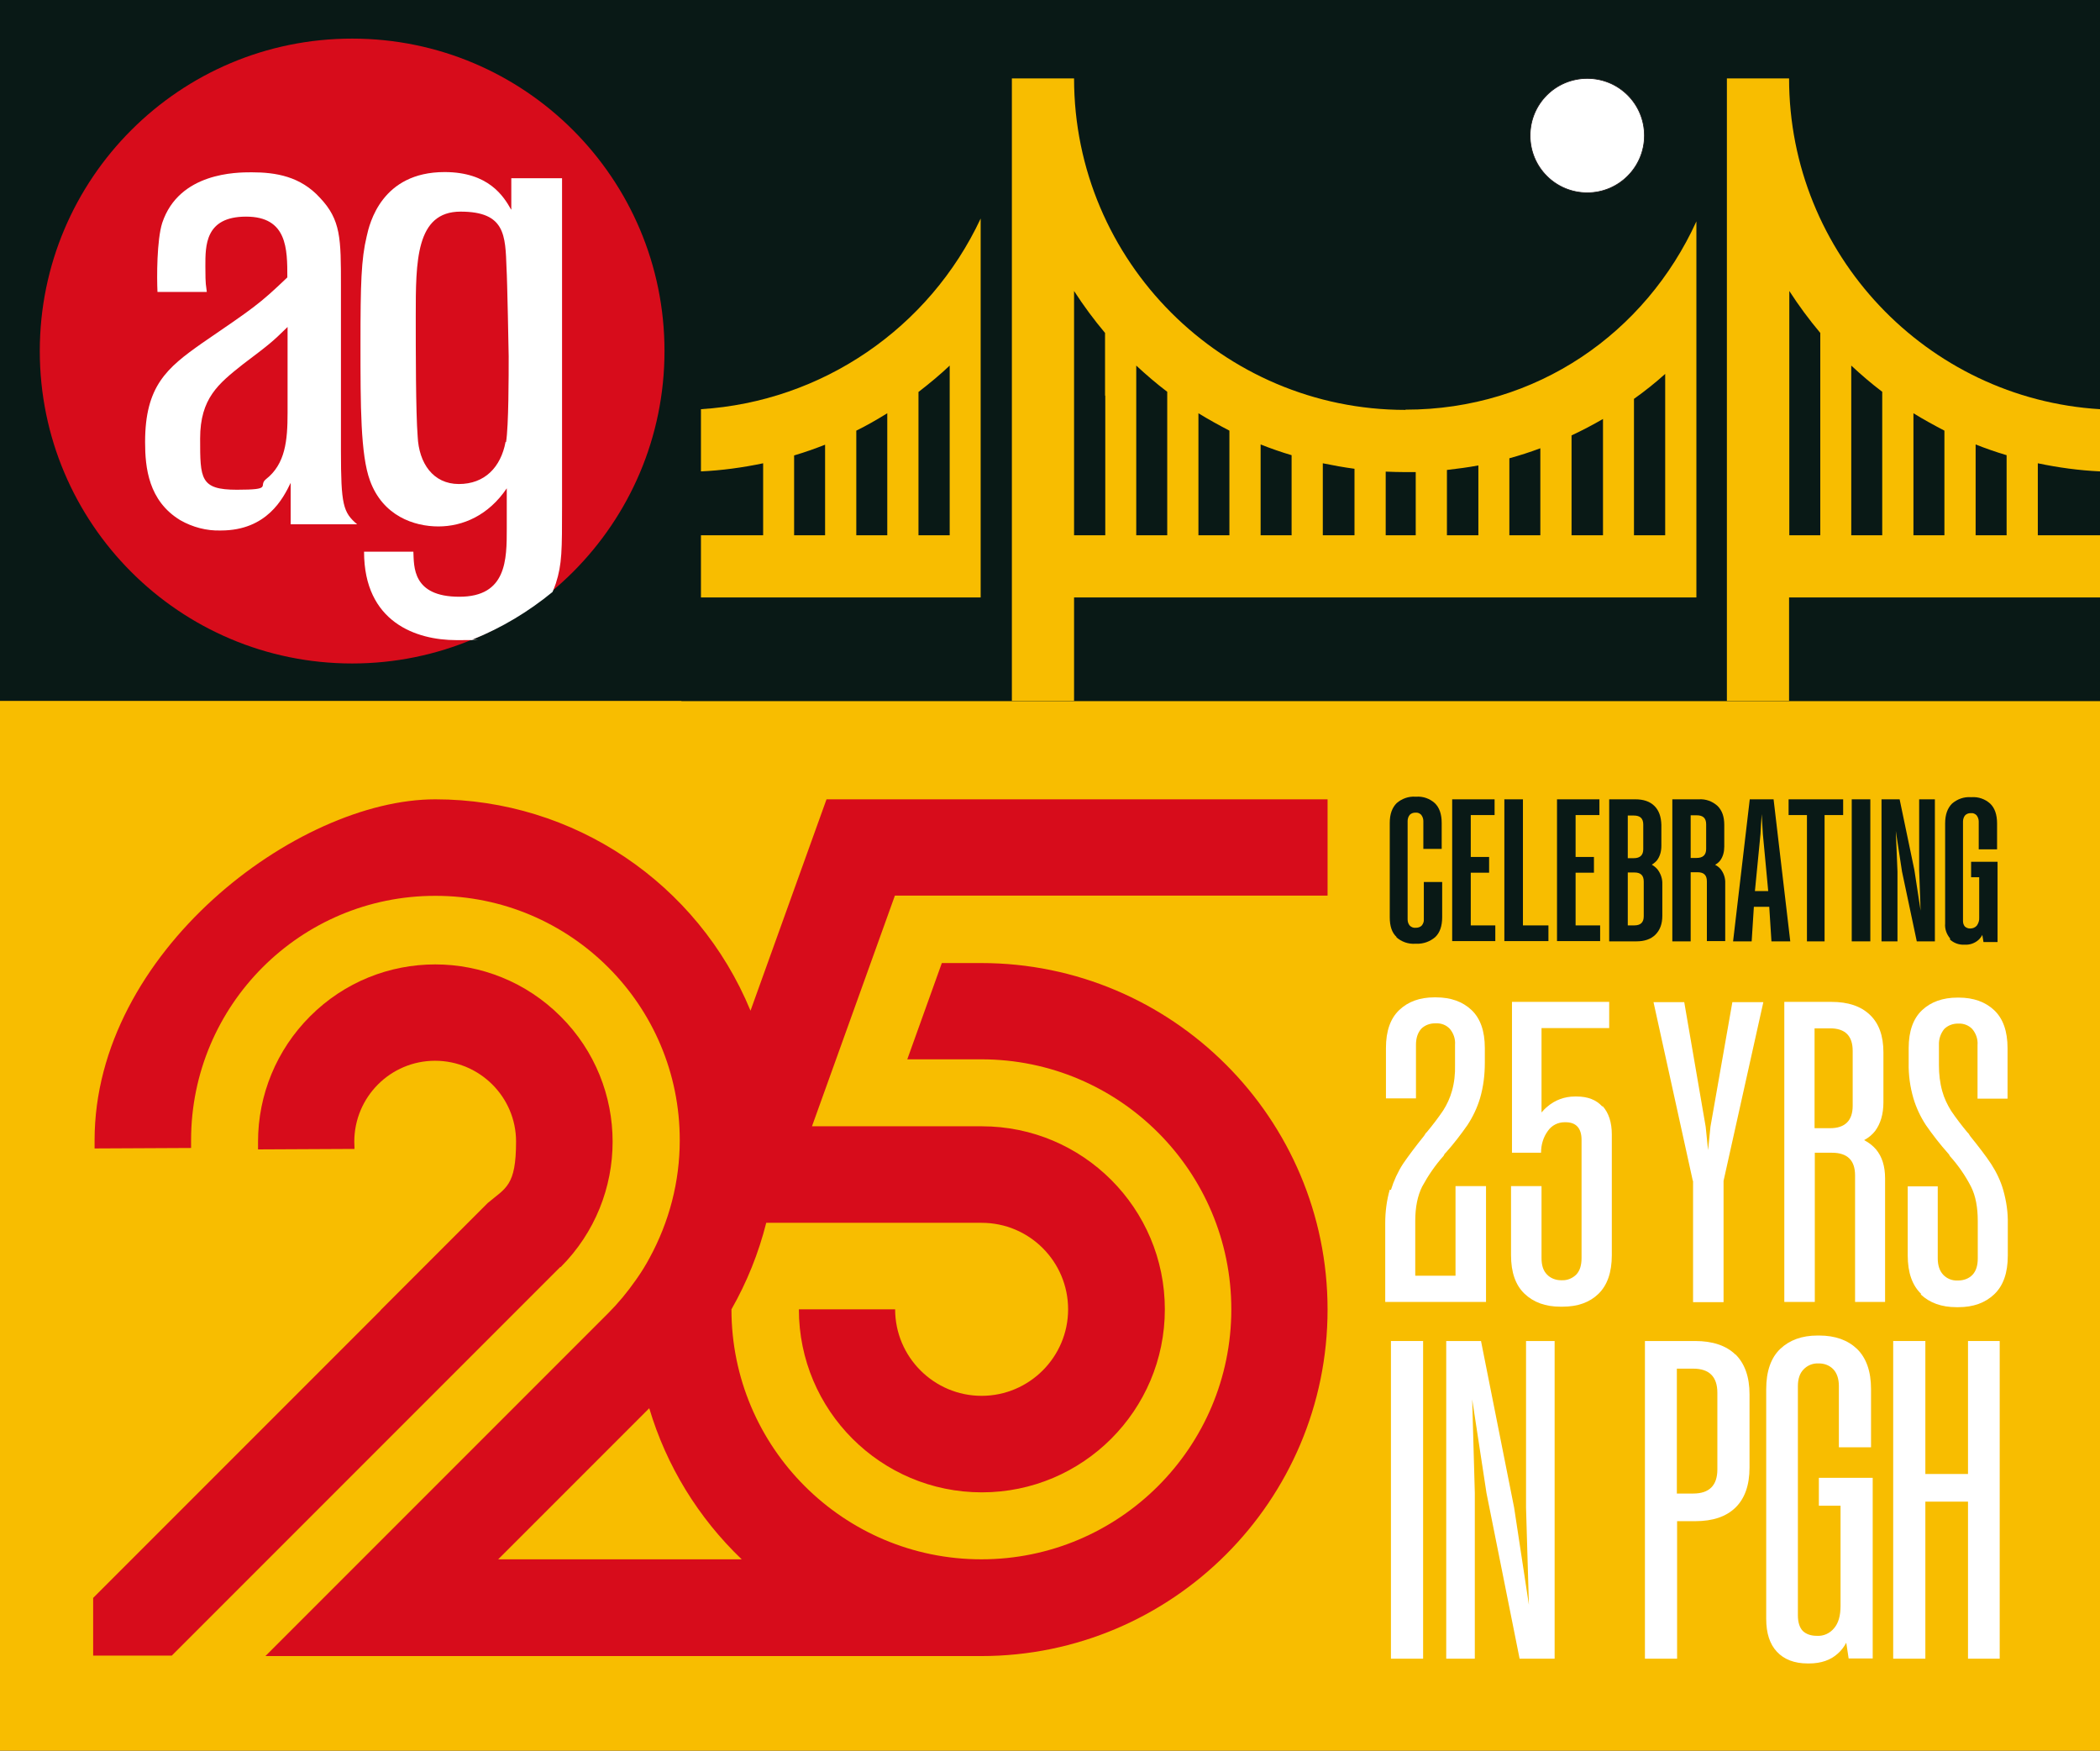
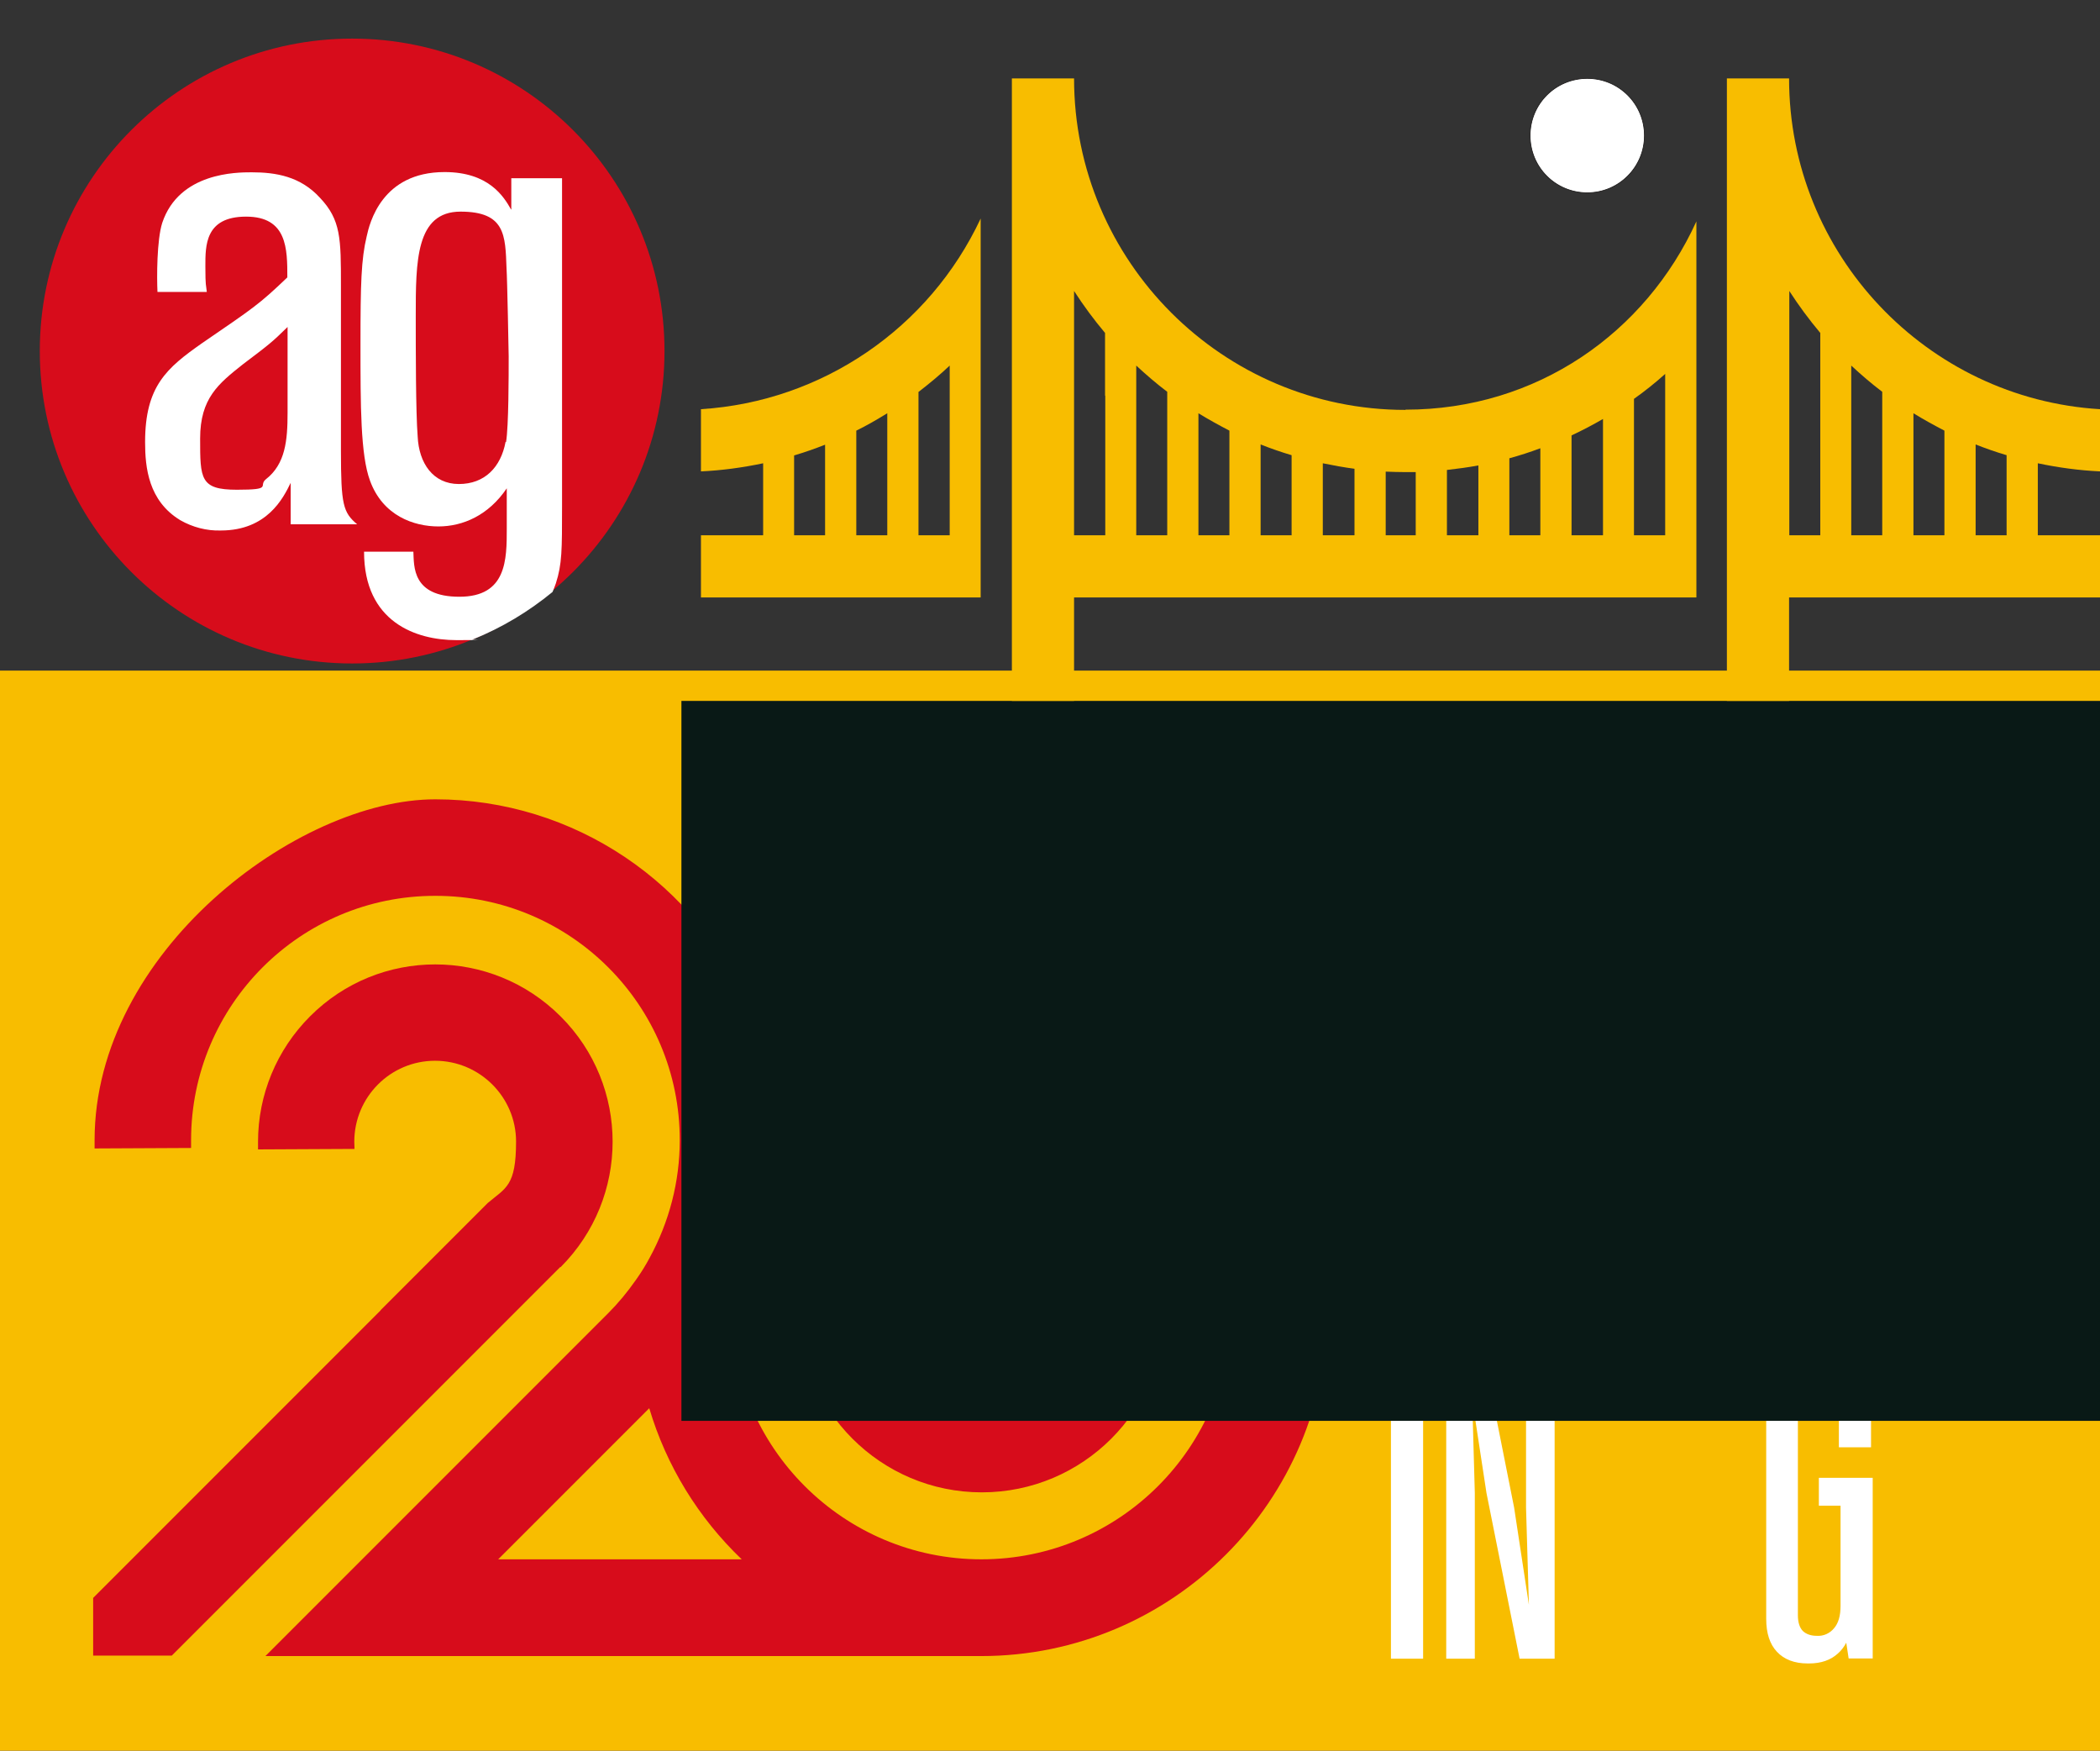
<svg xmlns="http://www.w3.org/2000/svg" id="Layer_1" version="1.1" viewBox="0 0 881.4 734.6">
  <rect x="0" y="0" width="881.4" height="734.6" fill="#333333" stroke="none" />
  <defs>
    <style>
      .st0 {
        fill: #f8bd00;
      }

      .st1 {
        fill: #091916;
      }

      .st2 {
        fill: #fff;
      }

      .st3 {
        fill: none;
        stroke: #1a1818;
        stroke-miterlimit: 10;
        stroke-width: .3px;
      }

      .st4 {
        fill: #d70c1b;
      }
    </style>
  </defs>
  <rect id="Rectangle_5" class="st0" x="-14.7" y="281.4" width="906.7" height="465.4" />
  <path id="Path_47" class="st1" d="M586.2,393.2c-2-1.8-2.9-4.6-2.9-8.3v-39.6c0-3.7,1-6.4,2.9-8.3,2.2-1.9,5-2.9,7.9-2.7h.3c2.9-.2,5.7.8,7.8,2.7,1.9,1.8,2.9,4.6,2.9,8.3v10.9h-7.7v-11.7c0-.9-.3-1.8-.9-2.6-.6-.6-1.4-1-2.3-.9h-.2c-.9,0-1.7.3-2.3.9-.6.7-.9,1.7-.9,2.6v41.3c0,1,.3,1.9.9,2.6.6.6,1.5,1,2.4.9h.2c.9,0,1.8-.3,2.4-.9.6-.7,1-1.7.9-2.6v-15.7h7.7v14.8c0,3.7-1,6.5-2.9,8.3-2.2,1.9-5,2.9-7.9,2.8h-.5c-2.9.2-5.8-.8-8-2.8" />
  <path id="Path_48" class="st1" d="M609.5,335.4h17.8v6.6h-12.3l2.3-2.1v22.8l-1.7-3.1h9.4v6.6h-9.4l1.7-3.1v27.4l-2.6-2.2h12.9v6.6h-18.1v-59.6h0Z" />
  <path id="Path_49" class="st1" d="M631.5,335.4h7.7v55.2l-2.2-2.3h12.9v6.6h-18.5v-59.6h0Z" />
  <path id="Path_50" class="st1" d="M653.5,335.4h17.8v6.6h-12.3l2.3-2.1v22.8l-1.7-3.1h9.4v6.6h-9.4l1.7-3.1v27.4l-2.6-2.2h12.9v6.6h-18.1v-59.6h0Z" />
  <path id="Path_51" class="st1" d="M675.4,335.4h11c3.4,0,6.1.9,8,2.8s2.8,4.5,2.9,7.9v8.9c0,2.2-.6,4.5-2,6.2-1.6,1.7-3.8,2.8-6.2,3.1l.2-2.8c2.4.3,4.7,1.4,6.3,3.2,1.4,1.8,2.2,4,2.1,6.3v13.3c0,3.4-1,6-2.9,7.9s-4.6,2.8-8,2.8h-11.4v-59.6h0ZM681.3,388.3h4.7c2.6,0,3.9-1.3,3.9-3.8v-14.6c0-2.6-1.3-3.8-3.9-3.8h-5.7v-6h5.4c2.7,0,4-1.3,4-3.8v-10.3c0-2.6-1.3-3.8-4-3.8h-4.3l1.8-1.7v49.7l-1.9-1.7v-.2h0Z" />
  <path id="Path_52" class="st1" d="M712.4,366h-5.7v-6h5.4c2.7,0,4-1.3,4-3.8v-10.3c0-2.6-1.3-3.8-4-3.8h-4.3l1.8-1.7v54.6h-7.7v-59.6h11.1c2.9-.2,5.7.8,7.9,2.8,1.9,1.9,2.8,4.5,2.8,7.9v9.2c0,2.1-.5,4.2-1.8,5.9-1.2,1.5-3.3,2.5-6.1,3.1v-2.8c2.9.6,5,1.6,6.3,3.1,1.4,1.7,2.1,3.9,2,6v24.3h-7.7v-25.1c0-2.6-1.3-3.8-3.9-3.8" />
  <path id="Path_53" class="st1" d="M734.4,335.4h10l7,59.6h-7.9l-1.1-17.3v-1.1l-2.5-26.6-.5-8.4h0l-.5,8.4-2.6,26.6v1.1l-1.1,17.3h-7.8l7-59.6h0ZM734.4,373.9h9.8v6.6h-9.8v-6.6Z" />
  <path id="Path_54" class="st1" d="M758.5,340.5l1.6,1.5h-9.4v-6.6h22.9v6.6h-9.2l1.4-1.5v54.5h-7.4v-54.5h.1Z" />
  <rect id="Rectangle_6" class="st1" x="777.2" y="335.4" width="7.8" height="59.6" />
  <path id="Path_55" class="st1" d="M789.6,335.4h7.7l6.2,29.7,2.6,17h0l-.6-17v-29.7h6.6v59.6h-7.6l-6.2-29.3-2.6-17,.7,17v29.3h-6.7v-59.6h-.1Z" />
  <path id="Path_56" class="st1" d="M818.5,393.8c-1.5-1.8-2.3-4-2.1-6.3v-42c0-3.7,1-6.4,2.9-8.3,2.2-1.9,5-2.9,7.9-2.7h.3c2.9-.2,5.7.8,7.8,2.7,1.9,1.8,2.9,4.6,2.9,8.3v10.9h-7.7v-11.7c0-.9-.3-1.8-.9-2.6-.6-.6-1.4-1-2.3-.9h-.2c-.9,0-1.7.3-2.3.9-.6.7-.9,1.7-.9,2.6v41.7c0,.9.2,1.7.8,2.4.6.5,1.3.8,2.1.8h.2c1,0,2-.4,2.7-1.2.7-1,1.1-2.2,1-3.4v-18.7l1.7,1.8h-5.1v-6.5h11.1v33.7h-5.9l-1.1-6.7,1.5.8c-.2,1.9-1.1,3.7-2.5,5-1.6,1.4-3.6,2.1-5.7,2h-.3c-2.2.1-4.4-.7-6-2.2" />
  <path id="Path_57" class="st2" d="M583.8,499.3c1.2-3.9,2.9-7.6,5.1-11,2.2-3.2,5.1-7.1,8.8-11.7l.7-1.1.5-.5c2.4-2.9,4.7-5.9,6.8-9,1.6-2.5,2.9-5.3,3.7-8.2,1-3.5,1.4-7.2,1.3-10.9v-8.5c.2-2.4-.6-4.8-2.2-6.7-1.5-1.6-3.6-2.4-5.8-2.3h-.4c-2.2,0-4.3.8-5.8,2.3-1.4,1.6-2.2,3.8-2.2,6.7v22.5h-12.6v-21.2c0-7.1,1.9-12.4,5.6-15.9s8.6-5.3,14.7-5.3h.7c6.2,0,11.2,1.8,14.9,5.3s5.6,8.8,5.6,15.9v6.3c0,5-.6,10-2,14.8-1.2,4-3,7.8-5.3,11.3-2.8,4-5.8,7.9-9.1,11.6-.4.3-.7.8-.9,1.3-3.5,3.9-6.5,8.3-9,12.9-1.9,3.8-2.9,8.6-2.9,14.4v23h16.9v-37.6h12.8v48.6h-42.3v-33.1c0-4.7.6-9.5,1.9-14" />
  <path class="st2" d="M672.5,464.3c-2.5-2.8-6.1-4.2-10.8-4.2h-.7c-4.3,0-8.4,1.5-11.6,4.3-.9.7-1.7,1.6-2.4,2.4v-35.4h28.4v-11h-40.8v63.3h12.2c0-3.3.9-6.5,2.9-9.2,1.6-2.3,4.2-3.6,7-3.6h.4c4.4,0,6.7,2.5,6.7,7.4v49.6c0,3-.7,5.3-2.2,6.9-1.6,1.6-3.8,2.5-6,2.4h-.4c-2.2,0-4.4-.8-5.9-2.4-1.6-1.6-2.3-3.9-2.3-6.9v-30.2h-12.8v29c0,7.2,1.9,12.6,5.7,16.2h0c3.8,3.6,8.8,5.4,15,5.4h.9c6.4,0,11.4-1.8,15.1-5.4,3.7-3.6,5.6-9,5.6-16.2v-50.7c0-5-1.3-9-3.8-11.8h-.2Z" />
  <path id="Path_59" class="st2" d="M710.5,495.5l-16.5-75h12.9l9,52.3,1.1,10.8h-.2l1.1-10.8,9.2-52.3h13l-16.7,75v50.9h-12.8v-50.9h0Z" />
  <path class="st2" d="M787.4,482.3c-1.3-1.5-2.9-2.8-5-3.9,1.9-1,3.4-2.3,4.6-3.8,2.3-3.1,3.5-7.1,3.5-12.1v-20.9c0-7-1.9-12.2-5.7-15.8-3.8-3.6-9.1-5.4-16.1-5.4h-19.8v125.9h12.8v-62.6h7.2c6.5,0,9.7,3.2,9.7,9.5v53.1h12.6v-51.8c0-5.2-1.3-9.2-3.8-12.2h0ZM768.1,473.4h-6.5v-41.9h6.5c6.4,0,9.5,3.2,9.5,9.5v23c0,6.2-3.2,9.4-9.5,9.4Z" />
  <path id="Path_61" class="st2" d="M806.4,543c-3.8-3.6-5.7-9-5.7-16.2v-29h12.6v30.2c0,3,.8,5.3,2.3,6.9,1.5,1.6,3.7,2.5,5.9,2.4h.4c2.3,0,4.5-.8,6-2.4,1.5-1.6,2.2-3.9,2.2-6.9v-15.6c0-5.8-.9-10.6-2.8-14.4-2.4-4.7-5.4-9-8.9-12.9-.2-.5-.5-.9-.9-1.3-3.3-3.7-6.3-7.6-9.1-11.6-2.3-3.5-4.1-7.3-5.3-11.3-1.4-4.8-2.1-9.8-2-14.8v-6.3c0-7.1,1.9-12.4,5.6-15.9s8.7-5.3,14.9-5.3h.5c6.2,0,11.2,1.8,14.9,5.3s5.6,8.8,5.6,15.9v21.2h-12.6v-22.5c.2-2.4-.6-4.8-2.2-6.7-1.5-1.6-3.7-2.4-5.8-2.3h-.2c-2.2,0-4.3.8-5.8,2.3-1.5,1.9-2.3,4.2-2.2,6.7v8.5c0,3.7.4,7.3,1.4,10.9.8,2.9,2.1,5.6,3.7,8.2,2.1,3.1,4.4,6.1,6.8,9l.5.5.7,1.1c3.7,4.6,6.7,8.5,8.8,11.7,2.2,3.4,4,7.1,5.1,11,1.3,4.6,2,9.3,1.9,14v13.5c0,7.2-1.9,12.6-5.7,16.2s-8.8,5.4-15,5.4h-.9c-6.2,0-11.2-1.8-15-5.4" />
  <rect id="Rectangle_7" class="st2" x="583.8" y="562.7" width="13.5" height="133.3" />
  <polygon class="st2" points="640.5 562.7 640.5 632.6 641.7 673.4 635.5 632.6 621.6 562.7 607 562.7 607 696 619 696 619 626.5 617.9 587.2 623.9 626.5 637.8 696 652.5 696 652.5 562.7 640.5 562.7" />
-   <path class="st2" d="M728.4,568.4c-3.9-3.8-9.6-5.7-16.9-5.7h-21.1v133.3h13.5v-57.7h7.6c7.4,0,13-1.9,16.9-5.7s5.9-9.4,5.9-16.8v-30.7c0-7.4-2-12.9-5.9-16.8h0ZM720.8,616.6c0,6.7-3.4,10.1-10.1,10.1h-6.9v-52.4h6.9c6.7,0,10.1,3.4,10.1,10.1v32.2h0Z" />
  <path class="st2" d="M763.4,620.2v11.6h9.1v42.1c0,4.1-.9,7.2-2.7,9.3-1.8,2.2-4.5,3.4-7.2,3.2h-.2c-2.1,0-4.3-.6-5.8-2.1-1.3-1.4-2-3.6-2-6.5v-96.2c0-3,.8-5.4,2.4-7,1.6-1.7,3.9-2.6,6.2-2.5h.2c2.3,0,4.5.8,6.1,2.5,1.5,1.6,2.3,4,2.3,7v25.7h13.5v-24.4c0-7.5-2-13.1-5.9-16.9-3.9-3.7-9.2-5.6-15.8-5.6h-.8c-6.5,0-11.7,1.9-15.6,5.6-3.9,3.7-5.9,9.4-5.9,16.9v96.4c0,6,1.5,10.6,4.5,13.8h0c3,3.2,7.3,4.9,12.9,4.9h.6c5,0,9-1.4,12-4.1,1.5-1.3,2.7-2.9,3.6-4.6l1,6.6h10.1v-75.8h-22.6,0Z" />
-   <polygon class="st2" points="826 562.7 826 618.5 808.1 618.5 808.1 562.7 794.6 562.7 794.6 696 808.1 696 808.1 630.1 826 630.1 826 696 839.3 696 839.3 562.7 826 562.7" />
  <path id="Path_66" class="st4" d="M235.3,531.7c29.1-29.1,29.1-76.2,0-105.2-29.1-29.1-76.2-29.1-105.2,0-14,14-21.8,32.9-21.8,52.6v3.2l40.5-.2c0-1-.1-2-.1-3,0-18.8,15.2-34,33.9-34s34,15.2,34,33.9-4.3,19.4-11.9,25.8l-45,45h.1l-120.7,120.7v24.2h33l163-163h.2,0Z" />
  <path id="Path_67" class="st4" d="M557.2,375.9v-40.5h-210.3l-31.9,88.7c-22.1-53.6-74.3-88.7-132.3-88.7S39.7,399.6,39.7,478.4s0,2.3,0,3.5l40.5-.2v-3.3c0-56.6,45.9-102.6,102.6-102.5,56.6,0,102.6,45.9,102.5,102.6,0,17.3-4.4,34.2-12.7,49.4h0c-1.5,2.8-3.2,5.6-5.1,8.3-.2.3-.5.7-.7,1-3.5,5-7.3,9.6-11.6,13.9l-143.8,143.8h300.4c80.2,0,145.4-65.2,145.4-145.4s-65.2-145.4-145.4-145.4h-16.5l-14.5,40.4h31.1c57.9,0,104.9,47,104.9,104.9s-47,104.9-104.9,104.9-104.9-47-104.9-104.9h0c6.5-11.4,11.4-23.6,14.6-36.3h90.4c20.1,0,36.3,16.3,36.3,36.3s-16.3,36.3-36.3,36.3-36.3-16.3-36.3-36.3h-40.4c0,42.4,34.4,76.8,76.8,76.8s76.8-34.4,76.8-76.8-34.4-76.8-76.8-76.8h-71.3l34.8-96.8h181.9-.3ZM311.4,654.3h-102.3l63.4-63.4c7.2,24.2,20.6,46,38.8,63.4" />
-   <path id="Union_1" class="st1" d="M286,294.1H-1V-7.9h287c0,0,600,0,600,0v302.1H286Z" />
+   <path id="Union_1" class="st1" d="M286,294.1H-1h287c0,0,600,0,600,0v302.1H286Z" />
  <path id="Path_78" class="st4" d="M278.9,147.3c0,72.4-58.7,131.1-131.1,131.1S16.7,219.7,16.7,147.3,75.4,16.2,147.8,16.2h0c72.4,0,131.1,58.7,131.1,131.1" />
  <path id="Path_79" class="st2" d="M120.7,137.2c-6.5,6.4-7.7,7.3-18.8,15.7-10.2,8.1-17.9,14.2-17.9,31.1s0,21.5,15.4,21.5,8.8-1.6,12.2-4.4c8.2-6.4,9.1-16.3,9.1-27.9v-36h0ZM143.1,189.2c0,22.6.9,25.8,6.8,30.8h-27.9v-17.4c-3.1,6.4-9.9,20-29.3,20-6,.2-11.9-1.4-17-4.3-13.4-8.1-14.8-22.1-14.8-32.8,0-23.5,9.1-31.1,23.9-41.5,21.6-14.8,23.9-16.2,35.8-27.6,0-11.9,0-25.5-17.3-25.5s-17.1,12.2-17.1,20.9.3,7.5.6,10.7h-20.7c-.3-6.1-.3-21.8,2-29,7.1-21.2,31.3-21.2,37.5-21.2,10.2,0,20.5,1.7,28.7,10.7,8.8,9.3,8.8,17.1,8.8,36.9v69.4h0Z" />
  <path id="Path_80" class="st2" d="M212.2,185.4c-2,10.7-8.8,17.7-19.6,17.7s-16.8-8.7-17.3-20c-.8-10.1-.8-36.3-.8-50.5,0-22.9,0-43.8,18.8-43.8s18.8,9.9,19.3,23.8c.3,4.1.9,36.3.9,36.9,0,8.1,0,29.3-1.1,36M214.5,87.9c-3.1-5.5-9.4-15.7-27.9-15.7-26.4,0-31.5,21.5-32.7,27-2.3,9.6-2.6,19.7-2.6,45.3s0,46.4,4,57.2c5.4,14.8,18.5,19.2,28.7,19.2s21-4.6,28.7-16v16.8c0,13.1,0,28.7-19.9,28.7s-19-12.8-19.3-18.9h-20.7c0,29.6,21.9,37.1,38.7,37.1s4.5-.1,7-.3c12.1-4.9,23.3-11.6,33.4-19.9.5-1.2,1-2.4,1.4-3.6,2.6-8.1,2.6-13.9,2.6-32.5V74.8h-21.3v13.1h0Z" />
  <path id="Path_81" class="st0" d="M881.4,197.8v-26.1c-72.7-4.4-130.5-65-130.5-138.8h-26.1v261.2h26.1v-43.4h130.5v-26.1h-26.1v-30.2c8.6,1.8,17.3,3,26.1,3.4M764,224.6h-13v-102.5c4,6.2,8.3,12,13,17.6v84.9ZM790.1,224.6h-13.1v-71.2c4.2,3.9,8.5,7.6,13,11v60.2h0ZM816.2,224.6h-13.1v-51.2c4.2,2.6,8.6,5,13,7.3v43.9h0ZM842.3,224.6h-13.1v-38.1c4.3,1.7,8.6,3.2,13,4.5v33.5h0Z" />
  <path id="Path_82" class="st0" d="M294.2,171.7v26.1c8.8-.4,17.5-1.6,26.1-3.4v30.2h-26.1v26.1h117.4V91.7c-21.6,46.1-66.6,76.8-117.4,80M346.4,224.6h-13.1v-33.5c4.4-1.3,8.7-2.8,13-4.5v38.1h.1ZM372.5,224.6h-13.1v-43.9c4.5-2.2,8.8-4.7,13-7.3v51.2h.1ZM385.6,164.4c4.5-3.5,8.9-7.1,13-11v71.2h-13.1v-60.2h.1Z" />
  <path id="Path_83" class="st0" d="M589.9,172c-76.7,0-139.1-62.4-139.1-139.1h-26.1v261.2h26.1v-43.4h261.2V92.9c-21.3,46.7-66.9,79-122.1,79M463.9,166v58.6h-13.1v-102.5c4,6.2,8.3,12,13,17.6v26.3h.1ZM490,224.6h-13.1v-71.2c4.2,3.9,8.5,7.6,13,11v60.2h.1ZM516.1,224.6h-13.1v-51.2c4.2,2.6,8.6,5,13,7.3v43.9h0ZM542.2,224.6h-13.1v-38.1c4.3,1.7,8.6,3.2,13,4.5v33.5h0ZM568.5,224.6h-13.3v-30.2c4.4.9,8.8,1.7,13.3,2.3v27.9ZM594.2,224.6h-12.6v-26.7c2.8.1,5.5.2,8.3.2h4.3v26.6h0ZM620.5,224.6h-13.2v-27.4c4.4-.5,8.9-1.1,13.2-1.9v29.3h0ZM646.6,224.6h-13.1v-32.3c4.4-1.2,8.7-2.6,13-4.2v36.5h0ZM672.8,224.6h-13.2v-41.9c4.5-2.1,8.9-4.4,13.2-6.9v48.8h0ZM685.9,167.3c4.5-3.2,8.9-6.7,13-10.4v67.7h-13.1v-57.3h0Z" />
  <path id="Path_84" class="st2" d="M690.2,56.9c0,13.2-10.7,24-24,24s-24-10.7-24-24,10.7-24,24-24,24,10.7,24,24h0" />
  <path id="Path_85" class="st3" d="M690.2,56.9c0,13.2-10.7,24-24,24s-24-10.7-24-24,10.7-24,24-24,24,10.7,24,24h0Z" />
</svg>